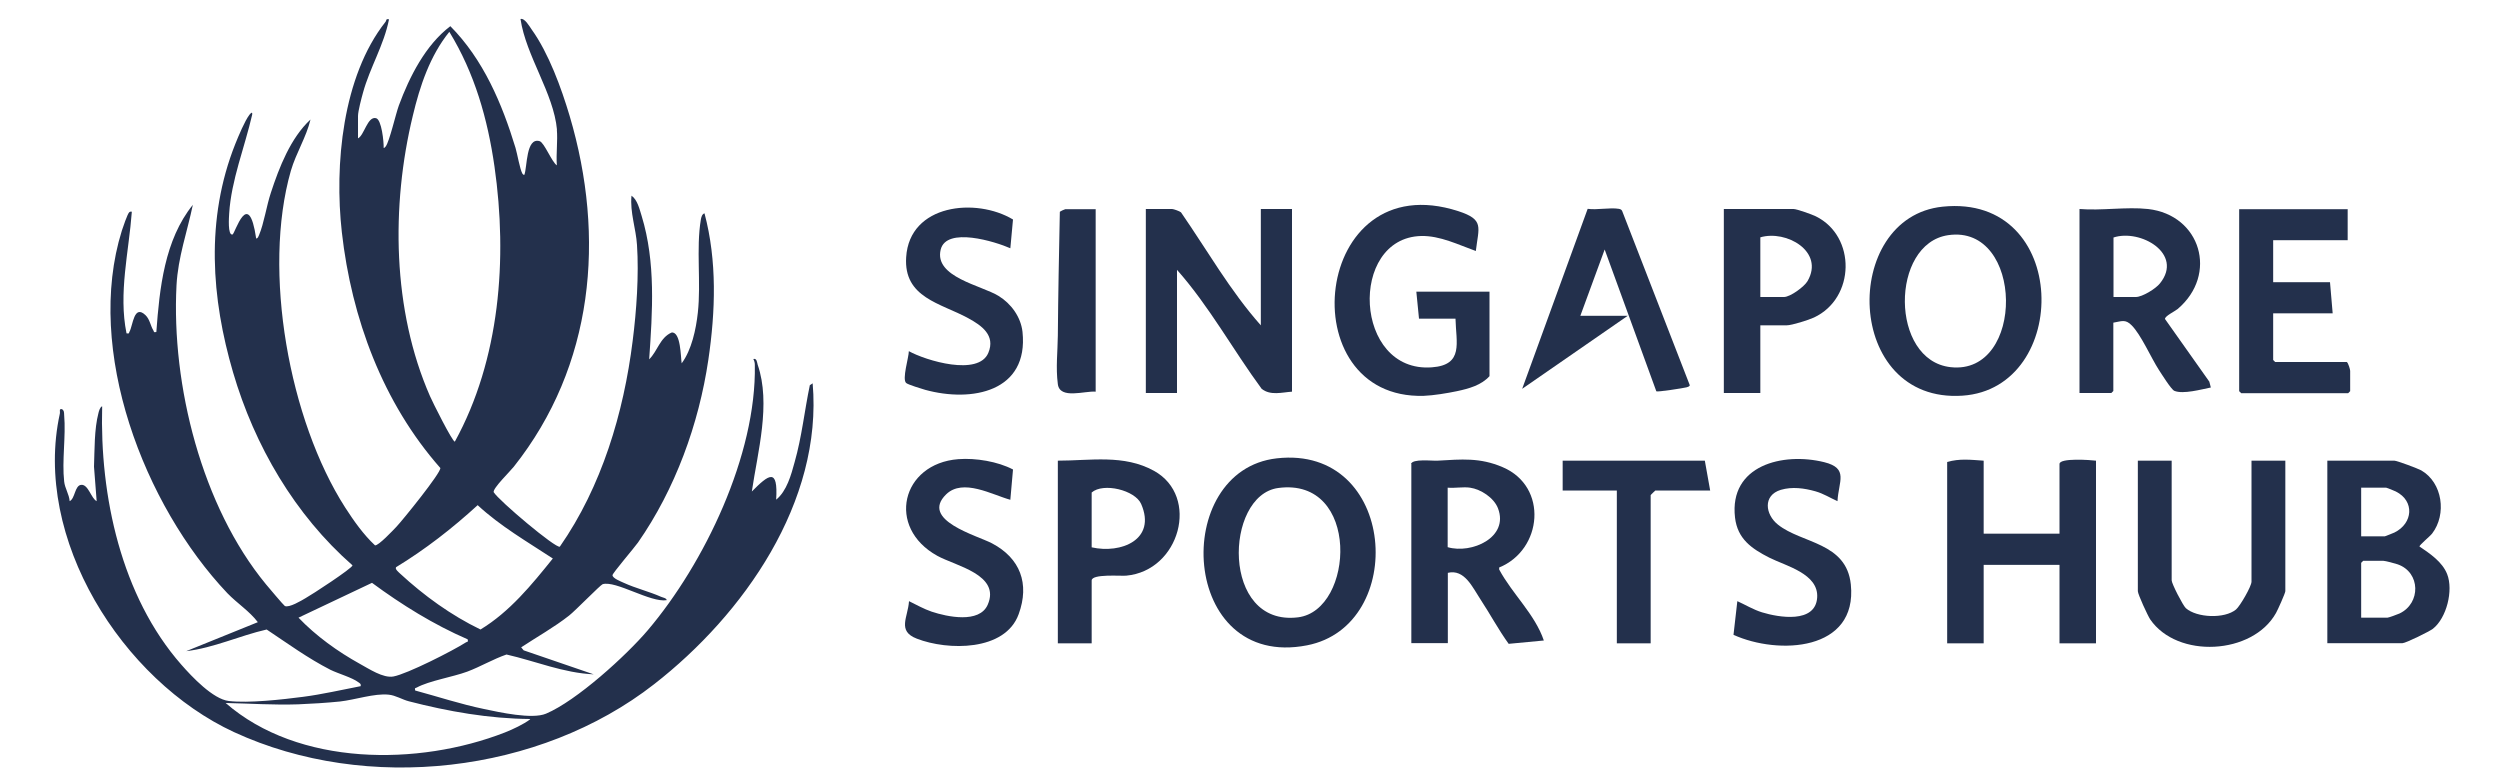
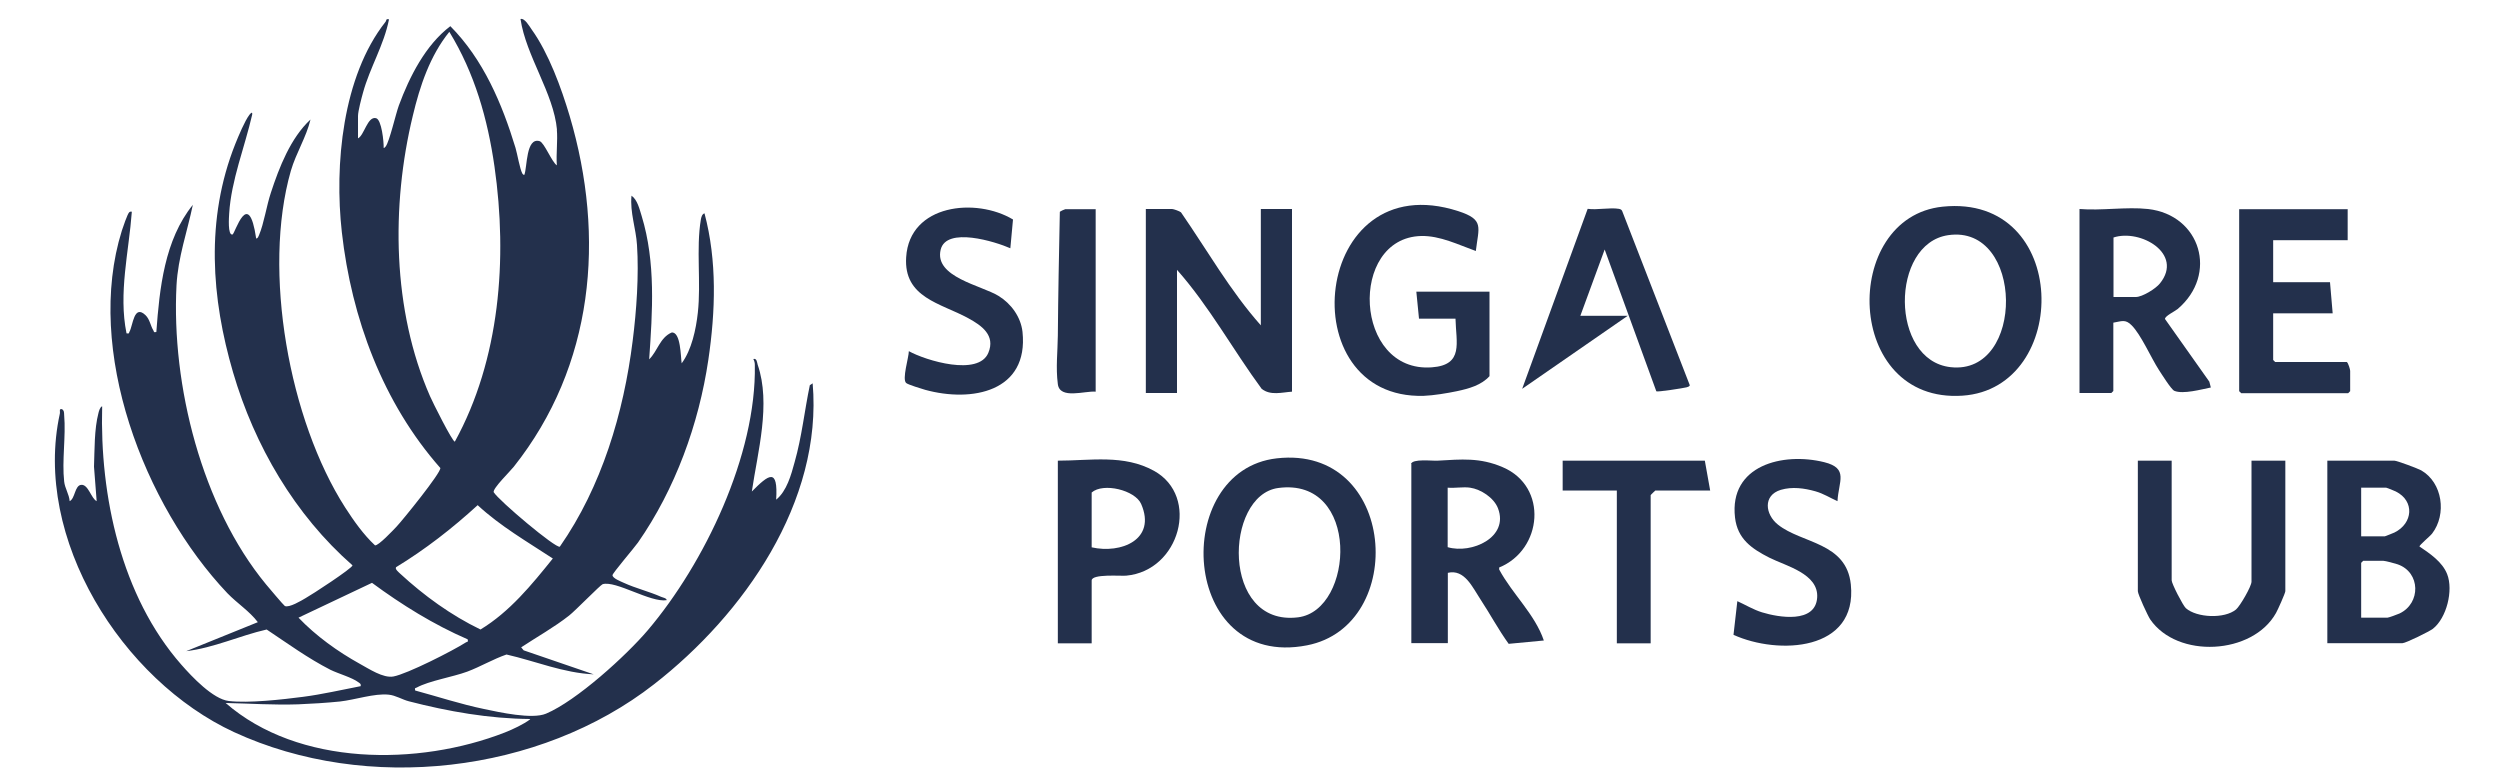
<svg xmlns="http://www.w3.org/2000/svg" id="Layer_1" version="1.1" viewBox="0 0 150 47">
  <defs>
    <style> .st0 { fill: #23304c; } </style>
  </defs>
  <path class="st0" d="M33.42,7.79c-.2-2.2-1.86-4.43-2.19-6.65.25-.07.53.43.67.63,1.02,1.42,1.78,3.51,2.28,5.19,2.16,7.29,1.45,14.99-3.35,21.04-.21.27-1.27,1.3-1.21,1.53.31.51,3.74,3.4,3.97,3.27,2.51-3.6,3.83-8.02,4.37-12.35.23-1.8.38-3.94.26-5.75-.06-.98-.43-1.96-.33-2.96.36.25.48.81.61,1.22.85,2.78.65,5.74.45,8.6.51-.5.64-1.3,1.35-1.61.55-.05.54,1.46.6,1.85.6-.81.86-2.04.97-3.04.2-1.81-.11-3.84.18-5.58.02-.13.07-.34.22-.38.76,2.86.66,5.88.23,8.79-.57,3.86-1.99,7.76-4.22,10.96-.21.3-1.53,1.84-1.53,1.96,0,.19.51.38.68.46.72.33,1.52.52,2.24.84.1.04.33.08.33.2-.96.16-3.05-1.19-3.84-.96-.13.04-1.66,1.61-2.01,1.88-.9.71-1.93,1.28-2.88,1.91l.15.18,4.2,1.44c-1.81-.08-3.48-.79-5.23-1.19-.81.28-1.56.73-2.36,1.03-.87.32-2.29.55-3.02.95-.09.05-.14,0-.1.18,1.37.37,2.73.82,4.13,1.11.94.2,2.89.63,3.72.28,1.83-.77,4.81-3.48,6.11-5.01,3.4-4.01,6.52-10.51,6.42-15.91,0-.14-.03-.24-.09-.36.21-.06.22.2.26.34.81,2.35,0,5.23-.35,7.61,1.02-1.03,1.58-1.45,1.46.49.64-.52.9-1.49,1.11-2.26.43-1.51.59-3.08.91-4.61l.17-.11c.61,7.11-4.14,13.87-9.51,18.05-6.88,5.37-17.24,6.55-25.2,2.88-6.73-3.11-12.1-11.63-10.46-19.11.03-.13-.07-.31.13-.27.14.09.12.22.13.36.11,1.26-.14,2.74,0,3.98.04.4.3.77.33,1.18.33-.16.3-.94.69-.98.43-.04.6.82.93.98l-.16-2.07c.04-1.02.01-2.24.27-3.23.02-.09.1-.37.22-.39-.15,5.37,1.14,11.39,4.75,15.5.63.72,1.9,2.07,2.85,2.18,1.19.14,3.22-.09,4.45-.25,1.16-.15,2.31-.42,3.46-.64.03-.14-.04-.16-.13-.23-.38-.29-1.21-.52-1.68-.75-1.35-.69-2.57-1.58-3.83-2.42-1.62.37-3.16,1.1-4.83,1.3l4.3-1.74c-.51-.67-1.23-1.12-1.83-1.74-5-5.28-8.57-14.58-6.33-21.75.06-.19.34-1.01.44-1.1.06-.05.09-.05.16-.04-.18,2.43-.81,4.88-.32,7.3.18.03.13-.01.18-.1.21-.38.26-1.66.96-.99.26.25.3.64.47.91.05.08,0,.14.18.1.19-2.61.49-5.53,2.19-7.63-.34,1.63-.89,3.14-.98,4.83-.31,5.99,1.52,13.27,5.37,17.94.14.17,1.06,1.26,1.13,1.3.25.12.99-.32,1.24-.47.35-.19,2.82-1.8,2.82-1.97-3.46-3.03-5.88-7.18-7.17-11.59s-1.67-9.16.14-13.7c.19-.47.56-1.37.85-1.75.05-.06.19-.23.16,0-.44,1.93-1.26,3.94-1.38,5.93-.01.19-.1,1.33.2,1.26.15-.04.96-2.89,1.42.24.11-.01.13-.12.17-.2.3-.71.45-1.76.71-2.54.5-1.53,1.19-3.3,2.38-4.4-.26,1.08-.86,1.99-1.18,3.08-1.72,6.01-.1,14.96,3.26,20.2.51.79,1.1,1.63,1.79,2.27.2.04,1.1-.92,1.29-1.12.36-.38,2.68-3.24,2.63-3.52-3.45-3.91-5.33-8.99-5.91-14.15-.45-4.01.03-9.34,2.62-12.62.07-.08,0-.2.21-.15-.3,1.54-1.15,2.9-1.56,4.4-.09.32-.3,1.11-.3,1.4v1.34c.37-.17.57-1.34,1.08-1.21.34.08.47,1.43.46,1.78.02.03.09-.04.12-.08.23-.3.6-1.94.79-2.46.64-1.73,1.6-3.63,3.09-4.76,1.98,2,3.1,4.64,3.91,7.3.11.37.26,1.27.41,1.54.02.04.09.1.12.08.18-.46.09-2.27.92-2.02.28.09.72,1.24,1.03,1.45-.05-.7.06-1.47,0-2.15ZM26.96,1.91c-1.16,1.43-1.77,3.26-2.19,5.03-1.31,5.41-1.23,11.68,1.03,16.83.14.33,1.34,2.73,1.49,2.73,2.71-4.93,3.17-10.99,2.38-16.5-.41-2.86-1.19-5.61-2.71-8.09ZM23.76,34.05c-.07.1.18.3.24.36,1.44,1.33,3.07,2.51,4.83,3.36,1.75-1.06,3.07-2.68,4.34-4.26-1.54-1.01-3.15-1.94-4.51-3.2-1.52,1.39-3.15,2.66-4.91,3.73ZM28.06,38.36c-2.05-.89-3.95-2.07-5.74-3.39l-4.41,2.09c1.04,1.09,2.36,2.04,3.68,2.77.55.3,1.4.87,2.01.76.83-.15,3.58-1.55,4.36-2.05.08-.05.15,0,.1-.18ZM31.8,43.14c-2.45-.02-4.9-.45-7.26-1.06-.4-.1-.8-.36-1.22-.4-.85-.09-2.02.31-2.92.41-.79.08-1.73.14-2.51.17-1.45.05-2.9-.05-4.35-.08,4.37,3.81,11.57,3.79,16.75,1.77.48-.19,1.12-.49,1.52-.79Z" />
  <path class="st0" d="M75.65,19.52v-6.98h1.87v10.96c-.6.04-1.29.25-1.82-.17-1.73-2.35-3.14-4.95-5.08-7.14v7.39h-1.87v-11.04h1.58c.08,0,.45.13.53.2,1.57,2.27,2.95,4.71,4.79,6.78Z" />
-   <path class="st0" d="M119.02,27.64v4.38h4.55v-4.18c0-.38,1.88-.24,2.19-.2v10.96h-2.19v-4.71h-4.55v4.71h-2.19v-10.88c.74-.22,1.44-.13,2.19-.08Z" />
  <path class="st0" d="M76.61,27.5c7.2-.81,7.89,10.04,1.81,11.22-7.64,1.49-8.21-10.5-1.81-11.22ZM76.69,29.28c-3.23.44-3.44,8.33,1.19,7.76,3.39-.42,3.76-8.43-1.19-7.76Z" />
  <path class="st0" d="M116.56,12.4c7.67-.79,7.72,10.9,1.19,11.34-7.12.48-7.32-10.71-1.19-11.34ZM116.89,14.11c-3.48.51-3.5,7.52.15,7.92,4.49.5,4.41-8.59-.15-7.92Z" />
  <path class="st0" d="M84.66,27.84c.09-.33,1.26-.18,1.59-.2,1.44-.08,2.53-.2,3.91.39,2.75,1.17,2.39,4.96-.21,6.02v.12c.79,1.47,2.15,2.69,2.68,4.26l-2.11.2c-.62-.86-1.12-1.8-1.7-2.68-.47-.71-.95-1.82-1.95-1.58v4.22h-2.19v-10.75ZM88.2,29.26c-.41-.06-.92.04-1.34,0v3.57c1.43.42,3.69-.58,3.02-2.33-.24-.63-1.03-1.15-1.68-1.24Z" />
  <path class="st0" d="M139.64,38.6v-10.96h4.02c.16,0,1.41.47,1.61.58,1.29.74,1.54,2.64.66,3.79-.12.16-.78.7-.76.78.63.43,1.37.92,1.66,1.66.38.97-.03,2.63-.86,3.28-.21.16-1.63.86-1.82.86h-4.51ZM141.67,32.18h1.42s.51-.19.58-.23c1.11-.55,1.22-1.89.08-2.46-.07-.04-.55-.23-.58-.23h-1.5v2.92ZM141.67,37.06h1.58c.07,0,.61-.2.72-.25,1.29-.61,1.27-2.47-.11-2.95-.14-.05-.74-.21-.85-.21h-1.22l-.12.12v3.29Z" />
  <path class="st0" d="M89.37,22.57c-.5.55-1.25.75-1.95.9-.57.12-1.42.26-1.99.28-8.08.24-6.71-13.92,2.07-11.08,1.57.51,1.22.95,1.05,2.39-1.04-.37-2.15-.93-3.29-.9-4.36.12-4.04,8.23.65,7.88,1.93-.14,1.45-1.48,1.42-2.92h-2.19l-.16-1.62h4.39v5.07Z" />
  <path class="st0" d="M128.88,12.54c3.17.36,4.22,3.93,1.78,6-.17.14-.78.43-.76.6l2.66,3.76.09.35c-.56.11-1.67.42-2.19.2-.19-.08-.77-1.02-.93-1.26-.47-.73-1.07-2.11-1.63-2.67-.38-.39-.61-.24-1.1-.16v4.1l-.12.12h-1.91v-11.04c1.3.11,2.83-.14,4.1,0ZM126.81,17.82h1.34c.39,0,1.2-.5,1.45-.82,1.43-1.78-1.18-3.28-2.79-2.75v3.57Z" />
  <path class="st0" d="M130.3,27.64v7.18c0,.2.67,1.5.85,1.67.66.58,2.32.65,3.01.08.24-.2.93-1.39.93-1.67v-7.26h2.03v7.83c0,.11-.46,1.14-.56,1.31-1.4,2.51-5.92,2.76-7.55.38-.14-.21-.74-1.5-.74-1.69v-7.83h2.03Z" />
  <path class="st0" d="M140.86,12.54v1.87h-4.47v2.52h3.41l.16,1.87h-3.57v2.8l.12.12h4.3c.09.07.2.45.2.53v1.22l-.12.12h-6.42l-.12-.12v-10.92h6.5Z" />
-   <path class="st0" d="M105.62,19.52v4.06h-2.19v-11.04h4.18c.2,0,1.12.33,1.34.44,2.43,1.2,2.37,4.91-.11,6.07-.32.15-1.33.47-1.64.47h-1.58ZM105.62,17.82h1.42c.37,0,1.21-.61,1.41-.95,1.04-1.78-1.28-3.09-2.83-2.63v3.57Z" />
  <path class="st0" d="M65.5,38.6h-2.03v-10.96c1.96,0,3.96-.39,5.77.61,2.77,1.53,1.55,6-1.67,6.29-.32.03-2.07-.12-2.07.29v3.77ZM65.5,29.55v3.29c1.76.4,3.9-.46,2.97-2.6-.36-.83-2.27-1.3-2.97-.69Z" />
  <path class="st0" d="M97.66,18.95l-6.33,4.38,3.93-10.8c.56.08,1.34-.09,1.87,0,.09.02.16.04.2.13l4.06,10.46c-.05.09-.12.09-.2.12-.19.05-1.74.29-1.81.24l-3.1-8.51-1.46,3.98h2.84Z" />
-   <path class="st0" d="M60.63,29.99c-1.1-.3-2.85-1.31-3.86-.33-1.59,1.55,1.86,2.47,2.75,2.94,1.69.89,2.27,2.42,1.6,4.25-.81,2.24-4.26,2.19-6.11,1.47-1.2-.46-.53-1.28-.47-2.25.45.22.89.47,1.36.63.93.31,2.86.72,3.36-.41.8-1.81-1.94-2.34-3.02-2.94-3.08-1.7-2.16-5.54,1.26-5.8,1.04-.08,2.37.14,3.28.62l-.16,1.81Z" />
  <path class="st0" d="M60.63,14.9c-.9-.4-3.85-1.32-4.19.08-.4,1.65,2.45,2.14,3.48,2.78.75.46,1.33,1.26,1.43,2.15.38,3.6-3.04,4.25-5.84,3.48-.2-.06-1.03-.31-1.14-.41-.26-.22.16-1.54.16-1.91,1.03.57,4.18,1.52,4.77.1.44-1.05-.4-1.64-1.21-2.08-1.64-.9-3.88-1.22-3.72-3.66.2-3.19,4.2-3.59,6.41-2.26l-.16,1.73Z" />
  <path class="st0" d="M110.25,30.07c-.45-.2-.83-.45-1.32-.59-.67-.19-1.4-.29-2.08-.09-1.09.33-.94,1.48-.17,2.09,1.43,1.14,4.11,1.05,4.37,3.59.41,4.01-4.35,4.24-7.04,3.02l.23-2.02c.49.22.96.51,1.48.67,1.01.31,3.2.68,3.31-.88.1-1.44-1.88-1.9-2.87-2.4-1.06-.54-1.91-1.12-2.06-2.41-.36-3.14,2.88-3.93,5.35-3.32,1.49.37.86,1.16.8,2.33Z" />
  <path class="st0" d="M102.29,27.64l.32,1.79h-3.29s-.28.26-.28.28v8.89h-2.03v-9.17h-3.25v-1.79h8.53Z" />
  <path class="st0" d="M65.74,12.54v10.96c-.65-.06-2.15.48-2.27-.45-.13-1.01-.01-1.94,0-2.91.02-2.48.07-4.96.12-7.43.02-.03.3-.16.33-.16h1.83Z" />
</svg>